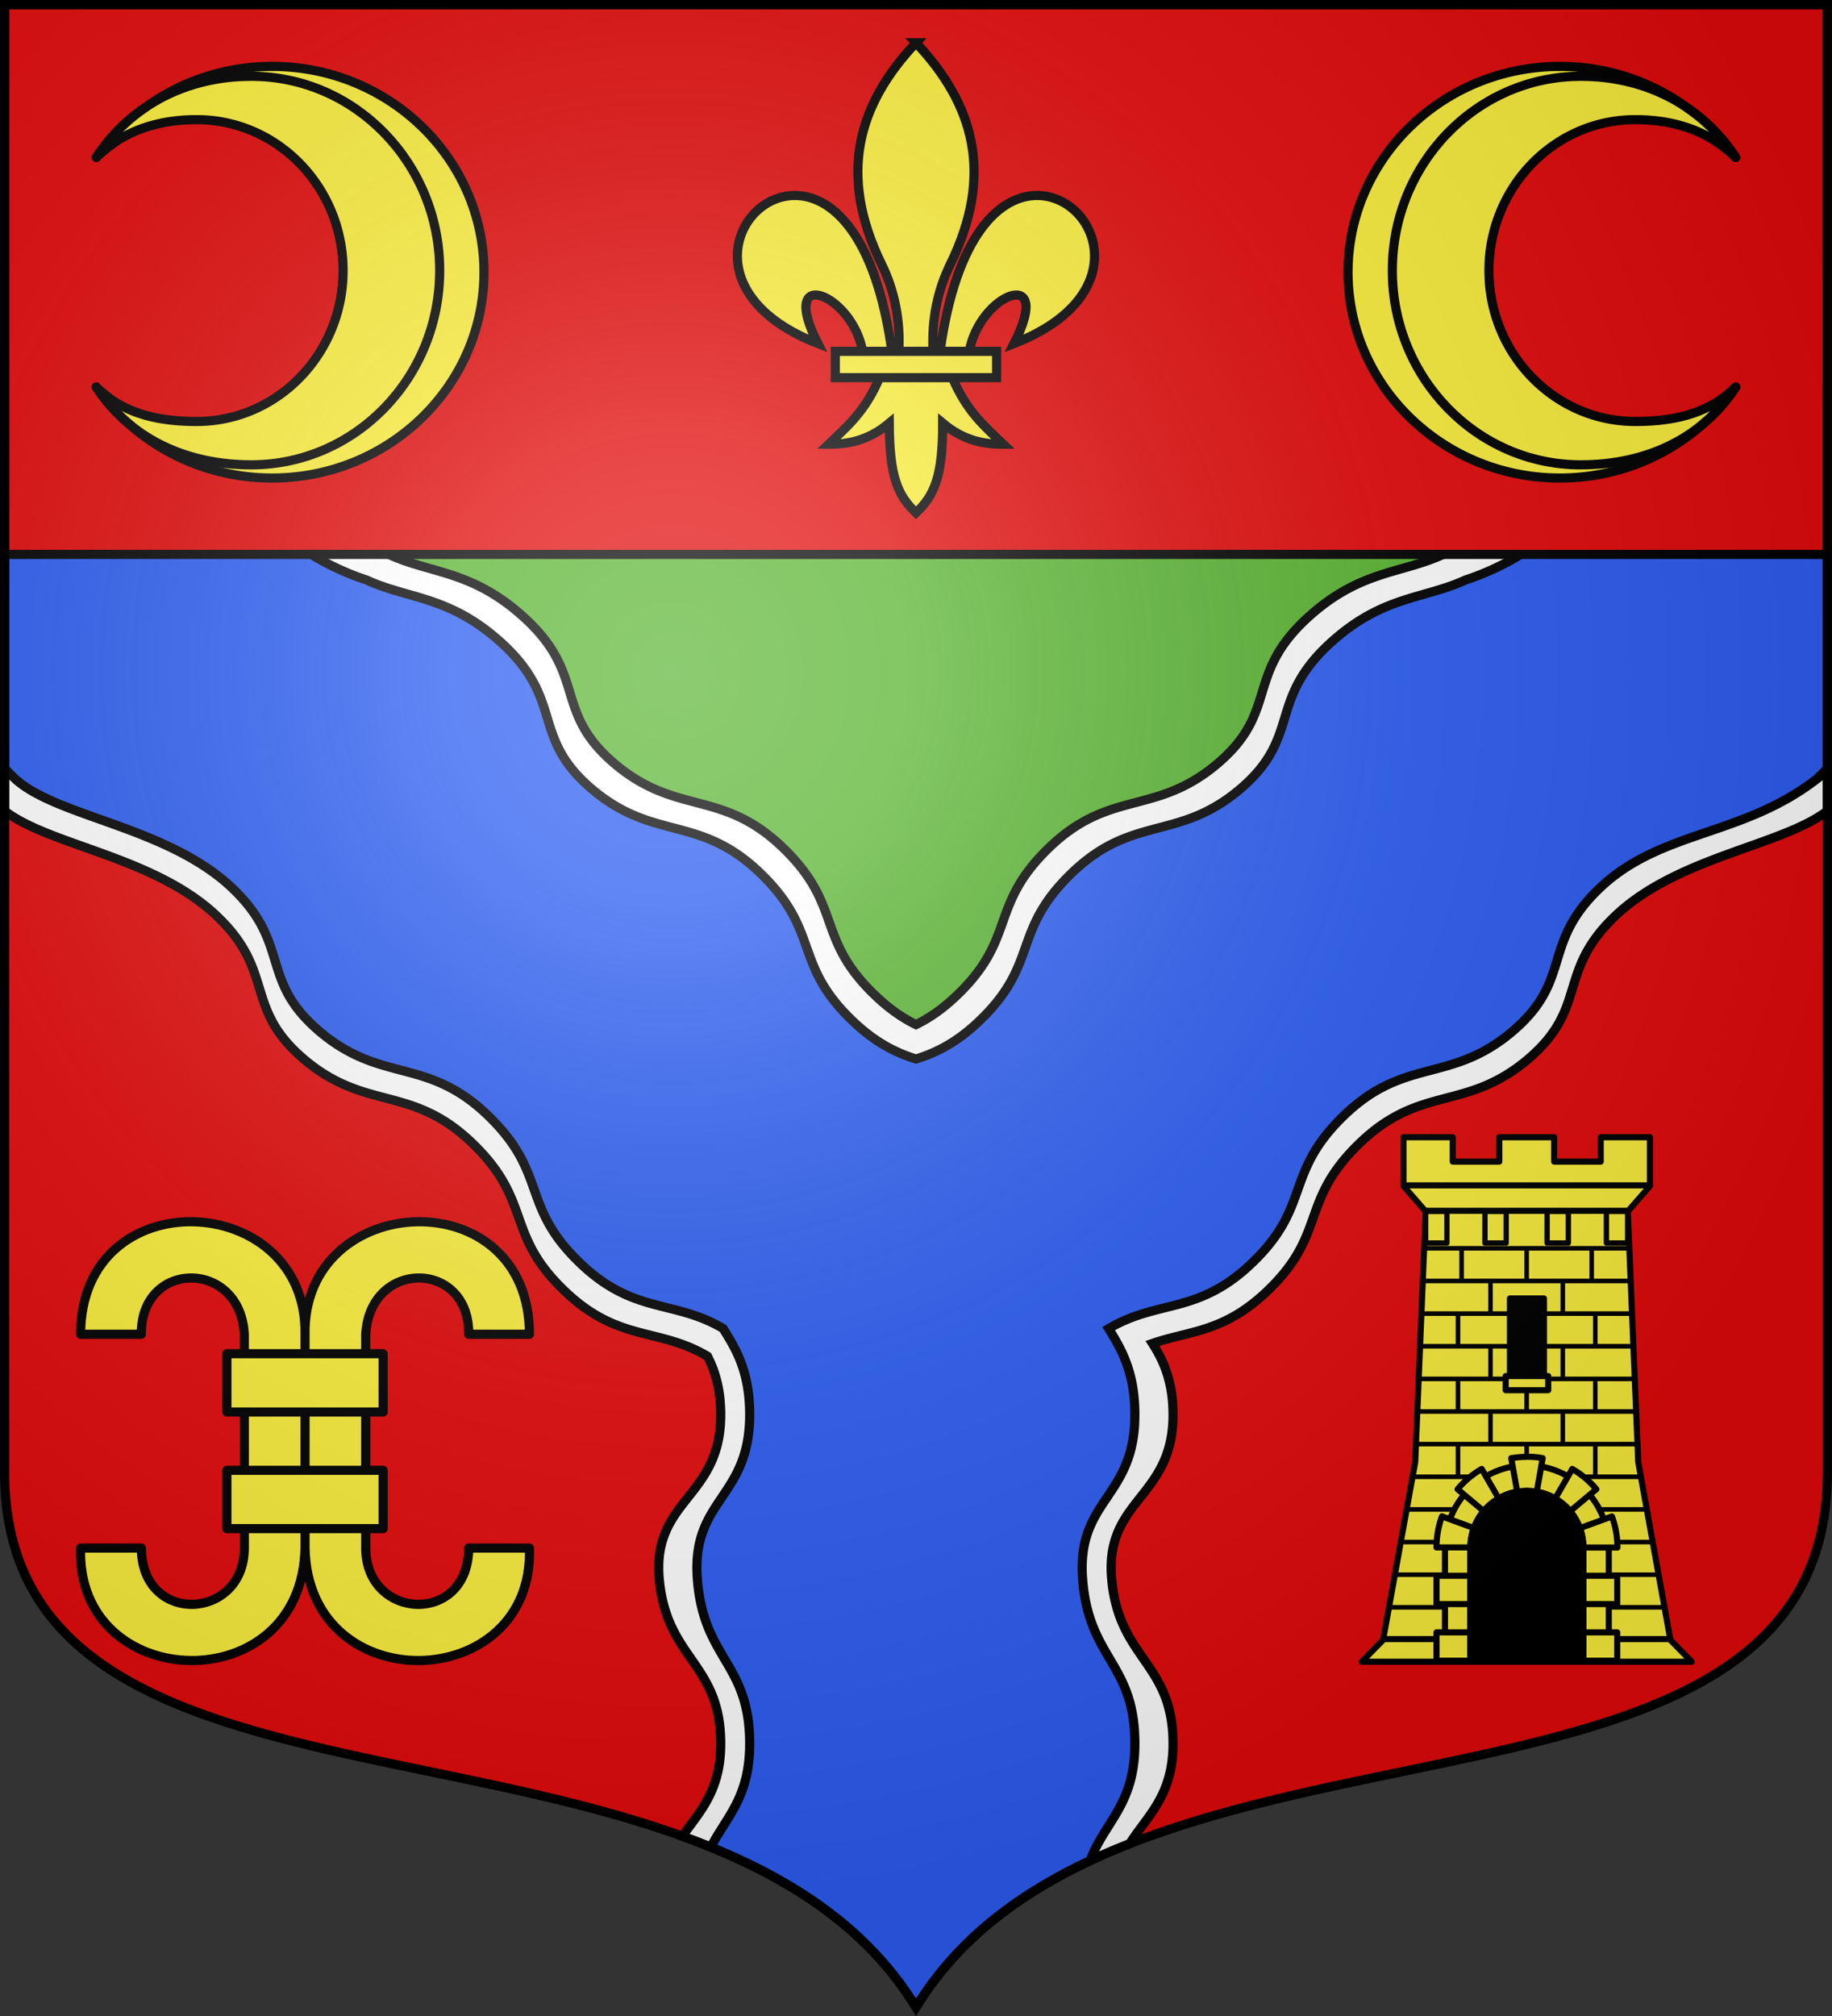
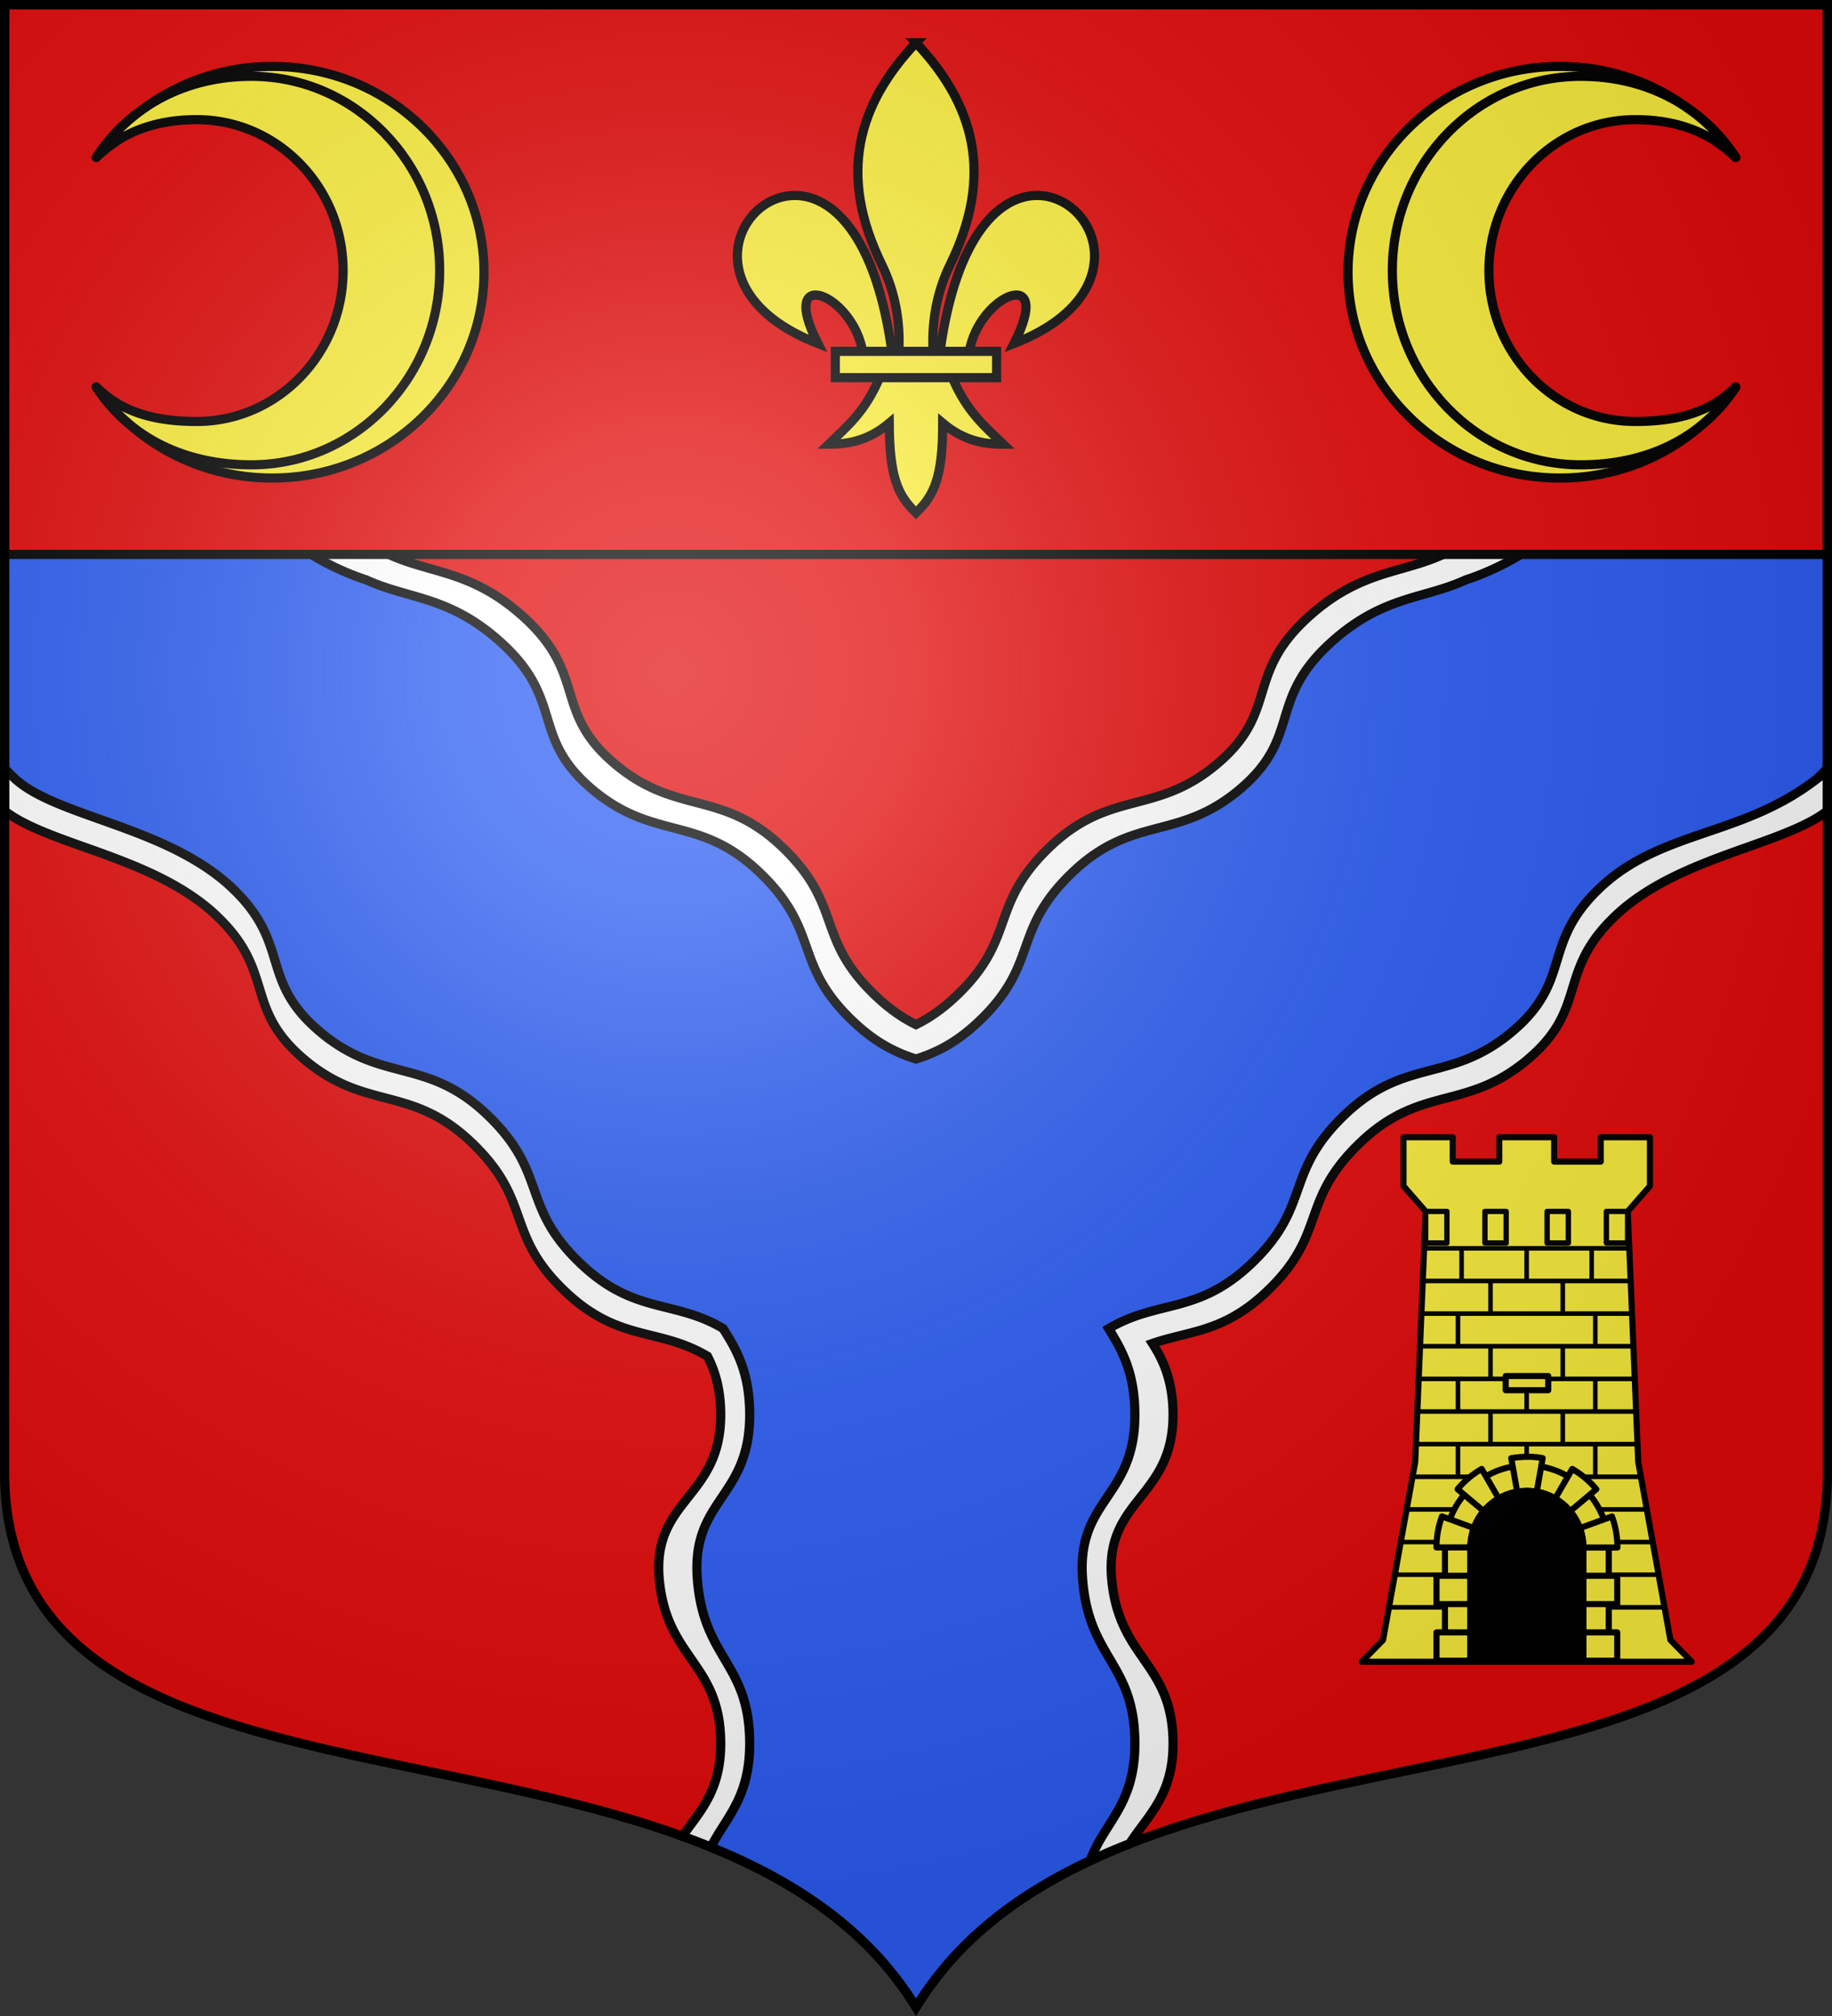
<svg xmlns="http://www.w3.org/2000/svg" xmlns:xlink="http://www.w3.org/1999/xlink" width="600" height="660">
  <rect width="100%" height="100%" fill="#333333" stroke="none" />
  <radialGradient id="c" cx="-80" cy="-80" r="405" gradientUnits="userSpaceOnUse">
    <stop offset="0" stop-color="#fff" stop-opacity=".31" />
    <stop offset=".19" stop-color="#fff" stop-opacity=".25" />
    <stop offset=".6" stop-color="#6b6b6b" stop-opacity=".125" />
    <stop offset="1" stop-opacity=".125" />
  </radialGradient>
  <path fill="#e20909" d="M1.5 1.5v480.479c0 128.784 231.637 65.812 298.5 175.13 66.863-109.318 298.5-46.346 298.5-175.13V1.5z" />
-   <path fill="#5ab532" stroke="#000" stroke-width="3.022" d="M505.744-53.403H84.228l210.758-365.043z" transform="matrix(1.359 0 0 -.725 -100.919 114.37)" />
  <path fill="#fff" fill-rule="evenodd" stroke="#000" stroke-width="3" d="M8.898 84.02v28.652a58 58 0 0 1-5.425-4.05L1.5 106.614v158.828c14.316 11.09 46.807 14.722 67.496 32.598 22.088 19.448 9.994 31.414 30.76 48.883 20.228 16.99 35.01 8.107 54.965 27.351 19.967 19.258 10.368 29.762 30.758 48.883 17.333 16.256 30.258 11.39 46.226 20.844 2.519 4.895 4.325 10.835 4.34 19.125.048 27.484-22.53 27.56-20.121 53.914 2.413 26.39 20.154 27.19 20.12 53.893-.018 15.368-6.868 22.15-12.573 30.216 31.814 11.502 59.503 28.148 76.517 55.955l.02.006h.002c15.83-25.876 40.9-42.09 69.94-53.486 5.924-9.273 14.21-15.78 14.232-32.691.033-26.704-17.677-27.502-20.09-53.893-2.41-26.354 20.137-26.43 20.09-53.914-.019-10.786-3.07-17.596-6.735-23.31 12.087-4.16 23.16-3.61 37.074-16.659 20.39-19.121 10.79-29.624 30.758-48.882 19.954-19.245 34.737-10.362 54.965-27.352 20.766-17.469 8.672-29.435 30.76-48.883 20.69-17.876 53.18-21.508 67.496-32.598V106.615l-1.973 2.006a58 58 0 0 1-5.425 4.05V84.02l-7.059 7.173c-20.228 16.99-35.01 8.107-54.965 27.352-19.968 19.258-10.37 29.761-30.76 48.883-7.35 6.893-19.317 12.073-25.648 14.072-13.605 6.286-26.749 5.156-43.36 19.781-22.088 19.448-9.991 31.412-30.757 48.881-20.228 16.99-35.013 8.11-54.967 27.356-19.968 19.258-10.368 29.757-30.758 48.878-4.537 4.255-8.766 7.052-12.828 9.045-4.062-1.993-8.291-4.79-12.828-9.045-20.39-19.121-10.79-29.62-30.758-48.878-19.954-19.245-34.739-10.366-54.967-27.356-20.766-17.469-8.67-29.433-30.758-48.88-16.61-14.626-29.754-13.496-43.359-19.782-6.33-1.999-18.298-7.179-25.648-14.072-20.39-19.122-10.792-29.625-30.76-48.883C50.968 99.3 36.185 108.184 15.957 91.193z" />
  <path fill="#2b5df2" fill-rule="evenodd" stroke="#000" stroke-width="3" d="M1.5 92.348v159.158a73 73 0 0 0 3.572 3.584c13.411 12.099 47.558 15.317 69.01 33.851 22.088 19.448 9.994 31.415 30.76 48.883 20.228 16.99 35.01 8.109 54.965 27.354 19.967 19.258 10.368 29.761 30.757 48.883 17.34 16.26 30.267 11.385 46.243 20.851 4.326 6.858 8.703 14.184 8.724 28.215.041 27.484-19.187 27.56-17.135 53.914 2.055 26.39 17.164 27.19 17.135 53.893-.018 17.578-7.654 23.913-12.726 33.8 27.863 11.336 51.856 27.323 67.183 52.373l.012.004.012-.004c13.426-21.943 33.5-36.935 57-47.937 4.724-12.76 14.648-18.18 14.67-38.236.028-26.704-15.055-27.502-17.11-53.893-2.052-26.354 17.15-26.43 17.11-53.914-.02-13.97-4.365-21.29-8.58-28.168 16.068-9.512 28.994-4.637 46.334-20.898 20.389-19.122 10.79-29.625 30.757-48.883 19.954-19.245 34.737-10.364 54.965-27.354 20.766-17.468 8.672-29.435 30.76-48.883 19.761-17.117 45.436-15.611 69.01-33.851a73 73 0 0 0 3.572-3.584V92.348l-7.059 7.173c-20.228 16.99-35.01 8.11-54.964 27.354-19.968 19.258-10.37 29.76-30.76 48.88-7.35 6.894-19.318 12.075-25.649 14.073-13.604 6.286-26.748 5.156-43.36 19.781-22.087 19.448-9.99 31.415-30.757 48.883-20.228 16.99-35.013 8.109-54.967 27.354-19.967 19.258-10.368 29.757-30.757 48.879-7.351 6.893-13.896 9.978-20.227 11.976-6.33-1.998-12.876-5.083-20.227-11.976-20.39-19.122-10.79-29.621-30.757-48.88-19.954-19.244-34.74-10.363-54.967-27.353-20.766-17.468-8.67-29.435-30.758-48.883-16.61-14.625-29.755-13.495-43.36-19.78-6.33-2-18.297-7.18-25.648-14.073-20.39-19.122-10.792-29.623-30.76-48.881C43.57 107.63 28.787 116.512 8.56 99.521z" />
  <path fill="#e20909" stroke="#000" stroke-width="3" d="M1.5 1.5h597v180H1.5z" />
  <g style="fill:#fcef3c;fill-rule:evenodd;stroke:#000;stroke-width:7.836;stroke-linecap:round;stroke-linejoin:round">
-     <path d="M-841.983 308.108h-51.914c.752-63.795-84.458-64.542-88.06 0v182.738c.057 61.86 87.673 66.394 88.06 0h51.914c4.216 124.938-189.227 131.373-191.888 0V308.108c-2.08-123.564 191.99-132.908 191.888 0m-383.777 0h51.915c-.753-63.795 84.458-64.542 88.06 0v182.738c-.057 61.86-87.673 66.394-88.06 0h-51.914c-4.216 124.938 189.227 131.373 191.888 0V308.108c2.08-123.564-191.99-132.908-191.888 0" transform="matrix(.383 0 0 .383 495.87 318.813)" />
-     <path d="M-1100.674 424.39h133.605v49.837h-133.605zm0-99.676h133.605v49.837h-133.605z" transform="matrix(.383 0 0 .383 495.87 318.813)" />
-   </g>
+     </g>
  <g fill="#fcef3c" stroke="#000" stroke-linejoin="round" stroke-width="2.6">
    <path d="M18.768 1v20.73l9.45 10.813-4.458 106.523-13.696 75.684L1 224h140.5l-9.064-9.25-13.696-75.684-4.459-106.523 9.45-10.813V1h-20.967v10.365H82.938V1H59.563v10.365H39.736V1z" transform="matrix(.769 0 0 .77 445.23 371.541)" />
-     <path fill="none" stroke-width="2.16" d="M264.228 507.193h71.544m7.855-8.976h-87.256m-7.235 160.24h101.728" transform="matrix(.925 0 0 .927 222.595 -73.775)" />
    <path stroke-width="1.948" d="M44.836 47.383V61.26zm27.664 0V61.26zm27.664 0V61.26zM57.131 61.26v13.877zm30.738 0v13.877zM43.3 75.137v13.877zm58.402 0v13.877zm-44.57 13.875v13.877zm30.738 0v13.877zM43.3 102.889v13.877zm29.201 0v13.877zm29.201 0v13.877zm-44.57 13.877v13.877zm30.738 0v13.877zM43.3 130.643v13.877zm29.201 0v13.877zm29.201 0v13.877zm-72.808-83.26h87.214zm-.58 13.877h88.374zm-.58 13.877h89.534zm-.58 13.877h90.693zm-.58 13.875h91.853zm-.58 13.877h93.013zm-.58 13.877h94.173zM23.96 144.52h97.081zm-2.506 13.876h102.094zm-2.506 13.875H125.83zm-2.507 13.877h112.12zm-2.506 13.877h117.132z" transform="matrix(.77 0 0 .77 444.167 372.193)" />
    <g stroke-width="2.16">
-       <path fill="#000" d="M293.971 538.138h12.057v27.413h-12.057z" transform="matrix(.925 0 0 .927 222.595 -73.775)" />
      <path d="M292.465 565.55h15.07v5h-15.07zM299.97 597.083c-16.009 0-29 12.992-29 29v40h9v-40c0-11.04 8.96-20 20-20s20 8.96 20 20v40h9v-40c0-16.008-12.993-29-29-29z" transform="matrix(.925 0 0 .927 222.595 -73.775)" />
      <path d="m294.438 594.552 2.094 11.812c.204 1.156 2.311-.29 3.469-.27s3.265 1.448 3.468.301l2.094-11.843c-1.852-.37-3.707-.51-5.563-.486-1.855.022-3.71.207-5.562.486zm-10.469 3.812a31.9 31.9 0 0 0-8.531 7.156l9.219 7.72a20.1 20.1 0 0 1 5.312-4.47zm32.063 0L310 608.802a20.1 20.1 0 0 1 5.313 4.468l9.25-7.75a31.9 31.9 0 0 0-8.531-7.156zm-46.125 16.75a31.9 31.9 0 0 0-1.938 10.969h12c0-2.408.438-4.705 1.219-6.844zm60.187.031-11.344 4.125a19.9 19.9 0 0 1 1.22 6.813v.031h12.062a31.9 31.9 0 0 0-1.938-10.969zm-62.125 20.938v10h12v-10zm52 0v10h12v-10zm-52 20v10h12v-10zm52 0v10h12v-10z" transform="matrix(.925 0 0 .927 222.595 -73.775)" />
      <path fill="#000" d="M299.97 606.083c-11.04 0-20 8.96-20 20v40h40v-40c0-11.04-8.96-20-20-20z" transform="matrix(.925 0 0 .927 222.595 -73.775)" />
    </g>
    <path stroke-width="2.273" d="M106.418 31.697v13.436h9.035V31.697zm-25.215 0v13.436h9.035V31.697zm-26.441 0v13.436h9.035V31.697zm-25.215 0v13.436h9.035V31.697z" transform="matrix(.77 0 0 .77 444.167 372.193)" />
  </g>
  <g fill="#fcef3c" stroke="#000" stroke-width="1.657">
    <path fill-rule="evenodd" d="M58.405 30.003c10.623.254 17.913 18.078-4.382 26.78 7.369-14.436-6.305-9.002-8.107 1.487h-5.281c2.918-21.306 10.964-28.43 17.77-28.267zm-28.67 32.88c-2.69 6.35-6.012 8.985-9.24 12.106 3.619.016 7.22-.679 10.958-3.814.064 9.675 1.472 12.982 4.833 16.232 3.323-3.149 4.845-6.547 4.834-16.232 3.737 3.135 7.34 3.83 10.958 3.814-3.228-3.121-6.55-5.757-9.24-12.107zm6.551-60.497c-10.503 11.151-14.16 23.801-6.2 40.084 2.304 4.713 3.409 10.027 3.1 15.8h6.2c-.308-5.773.797-11.087 3.1-15.8 7.96-16.283 4.304-28.933-6.2-40.084zM14.168 30.003c-10.623.254-17.914 18.078 4.381 26.78-7.368-14.436 6.305-9.002 8.108 1.487h5.281c-2.918-21.306-10.964-28.43-17.77-28.267z" transform="matrix(1.811 0 0 1.81 234.272 9.69)" />
    <path d="M21.701 58.196h29.17v4.76h-29.17z" transform="matrix(1.811 0 0 1.81 234.272 9.69)" />
  </g>
  <g id="a" stroke-width="1">
    <path d="M31.511 126.687c3.026 4.633 6.597 8.635 10.623 12.007 12.362 11.052 28.862 17.805 46.977 17.805 38.3 0 69.39-30.19 69.39-67.38s-31.09-67.38-69.39-67.38c-15.755 0-30.286 5.118-41.937 13.726-6.115 4.208-11.41 9.612-15.642 16.087a54 54 0 0 1 7.633-5.982c7.288-4.404 15.847-6.4 25.27-6.4 26.453 0 47.924 22.133 47.924 49.404 0 27.27-21.47 49.404-47.924 49.404-10.737 0-20.357-1.834-28.249-7.366a54 54 0 0 1-4.675-3.925" style="fill:#fcef3c;fill-rule:evenodd;stroke:#000;stroke-width:3;stroke-linecap:round;stroke-linejoin:round" transform="matrix(1 0 0 1 .001 .003)" />
    <path fill="none" stroke="#000" stroke-linecap="round" stroke-linejoin="round" stroke-width="3" d="M31.51 126.687c11.083 16.97 29.468 25.487 50.79 25.487 34.053 0 61.695-28.496 61.695-63.6s-27.642-63.6-61.695-63.6c-21.312 0-39.684 9.62-50.768 26.578" transform="matrix(1 0 0 1 .001 .003)" />
  </g>
  <use xlink:href="#a" width="100%" height="100%" transform="matrix(-1 0 0 1 600 0)" />
  <path fill="url(#c)" d="M-298.5-298.5V183c0 129.055 231.64 65.948 298.5 175.5C66.86 248.948 298.5 312.055 298.5 183v-481.5z" transform="translate(300 300)" />
  <path fill="none" stroke="#000" stroke-width="3" d="M1.5 1.5v480.492c0 128.785 231.64 65.81 298.5 175.133 66.86-109.323 298.5-46.348 298.5-175.133V1.5z" />
</svg>